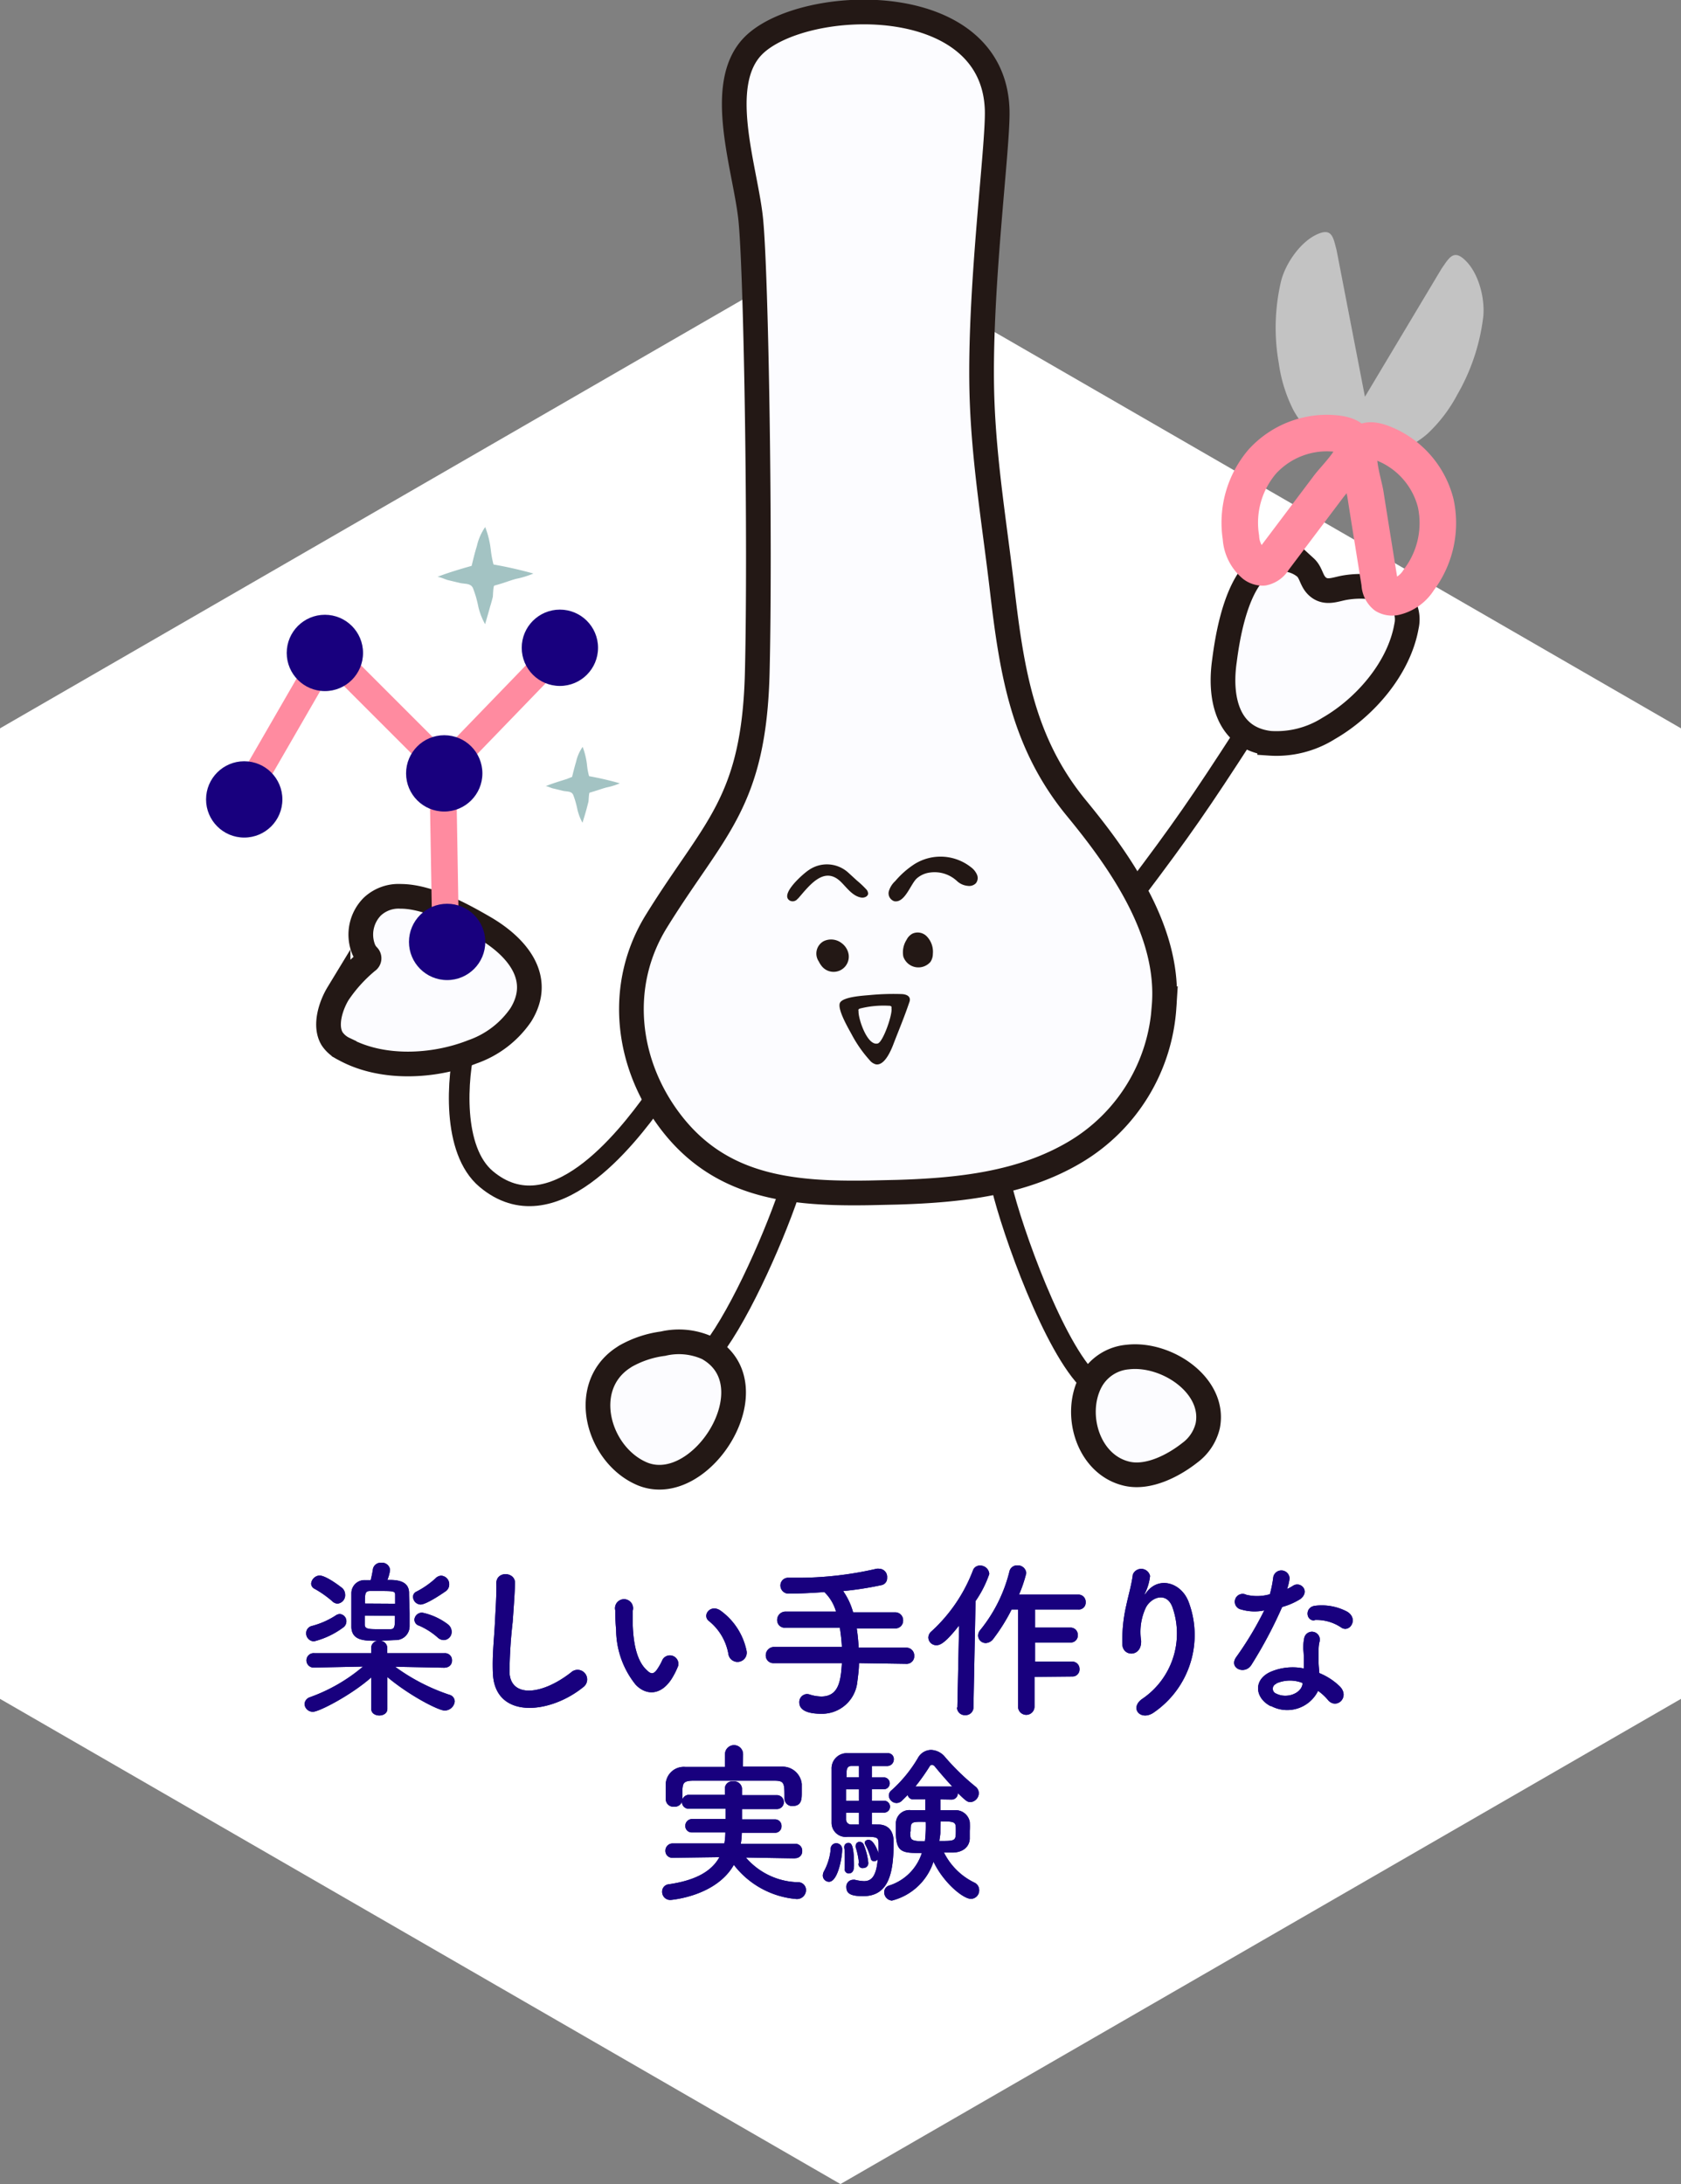
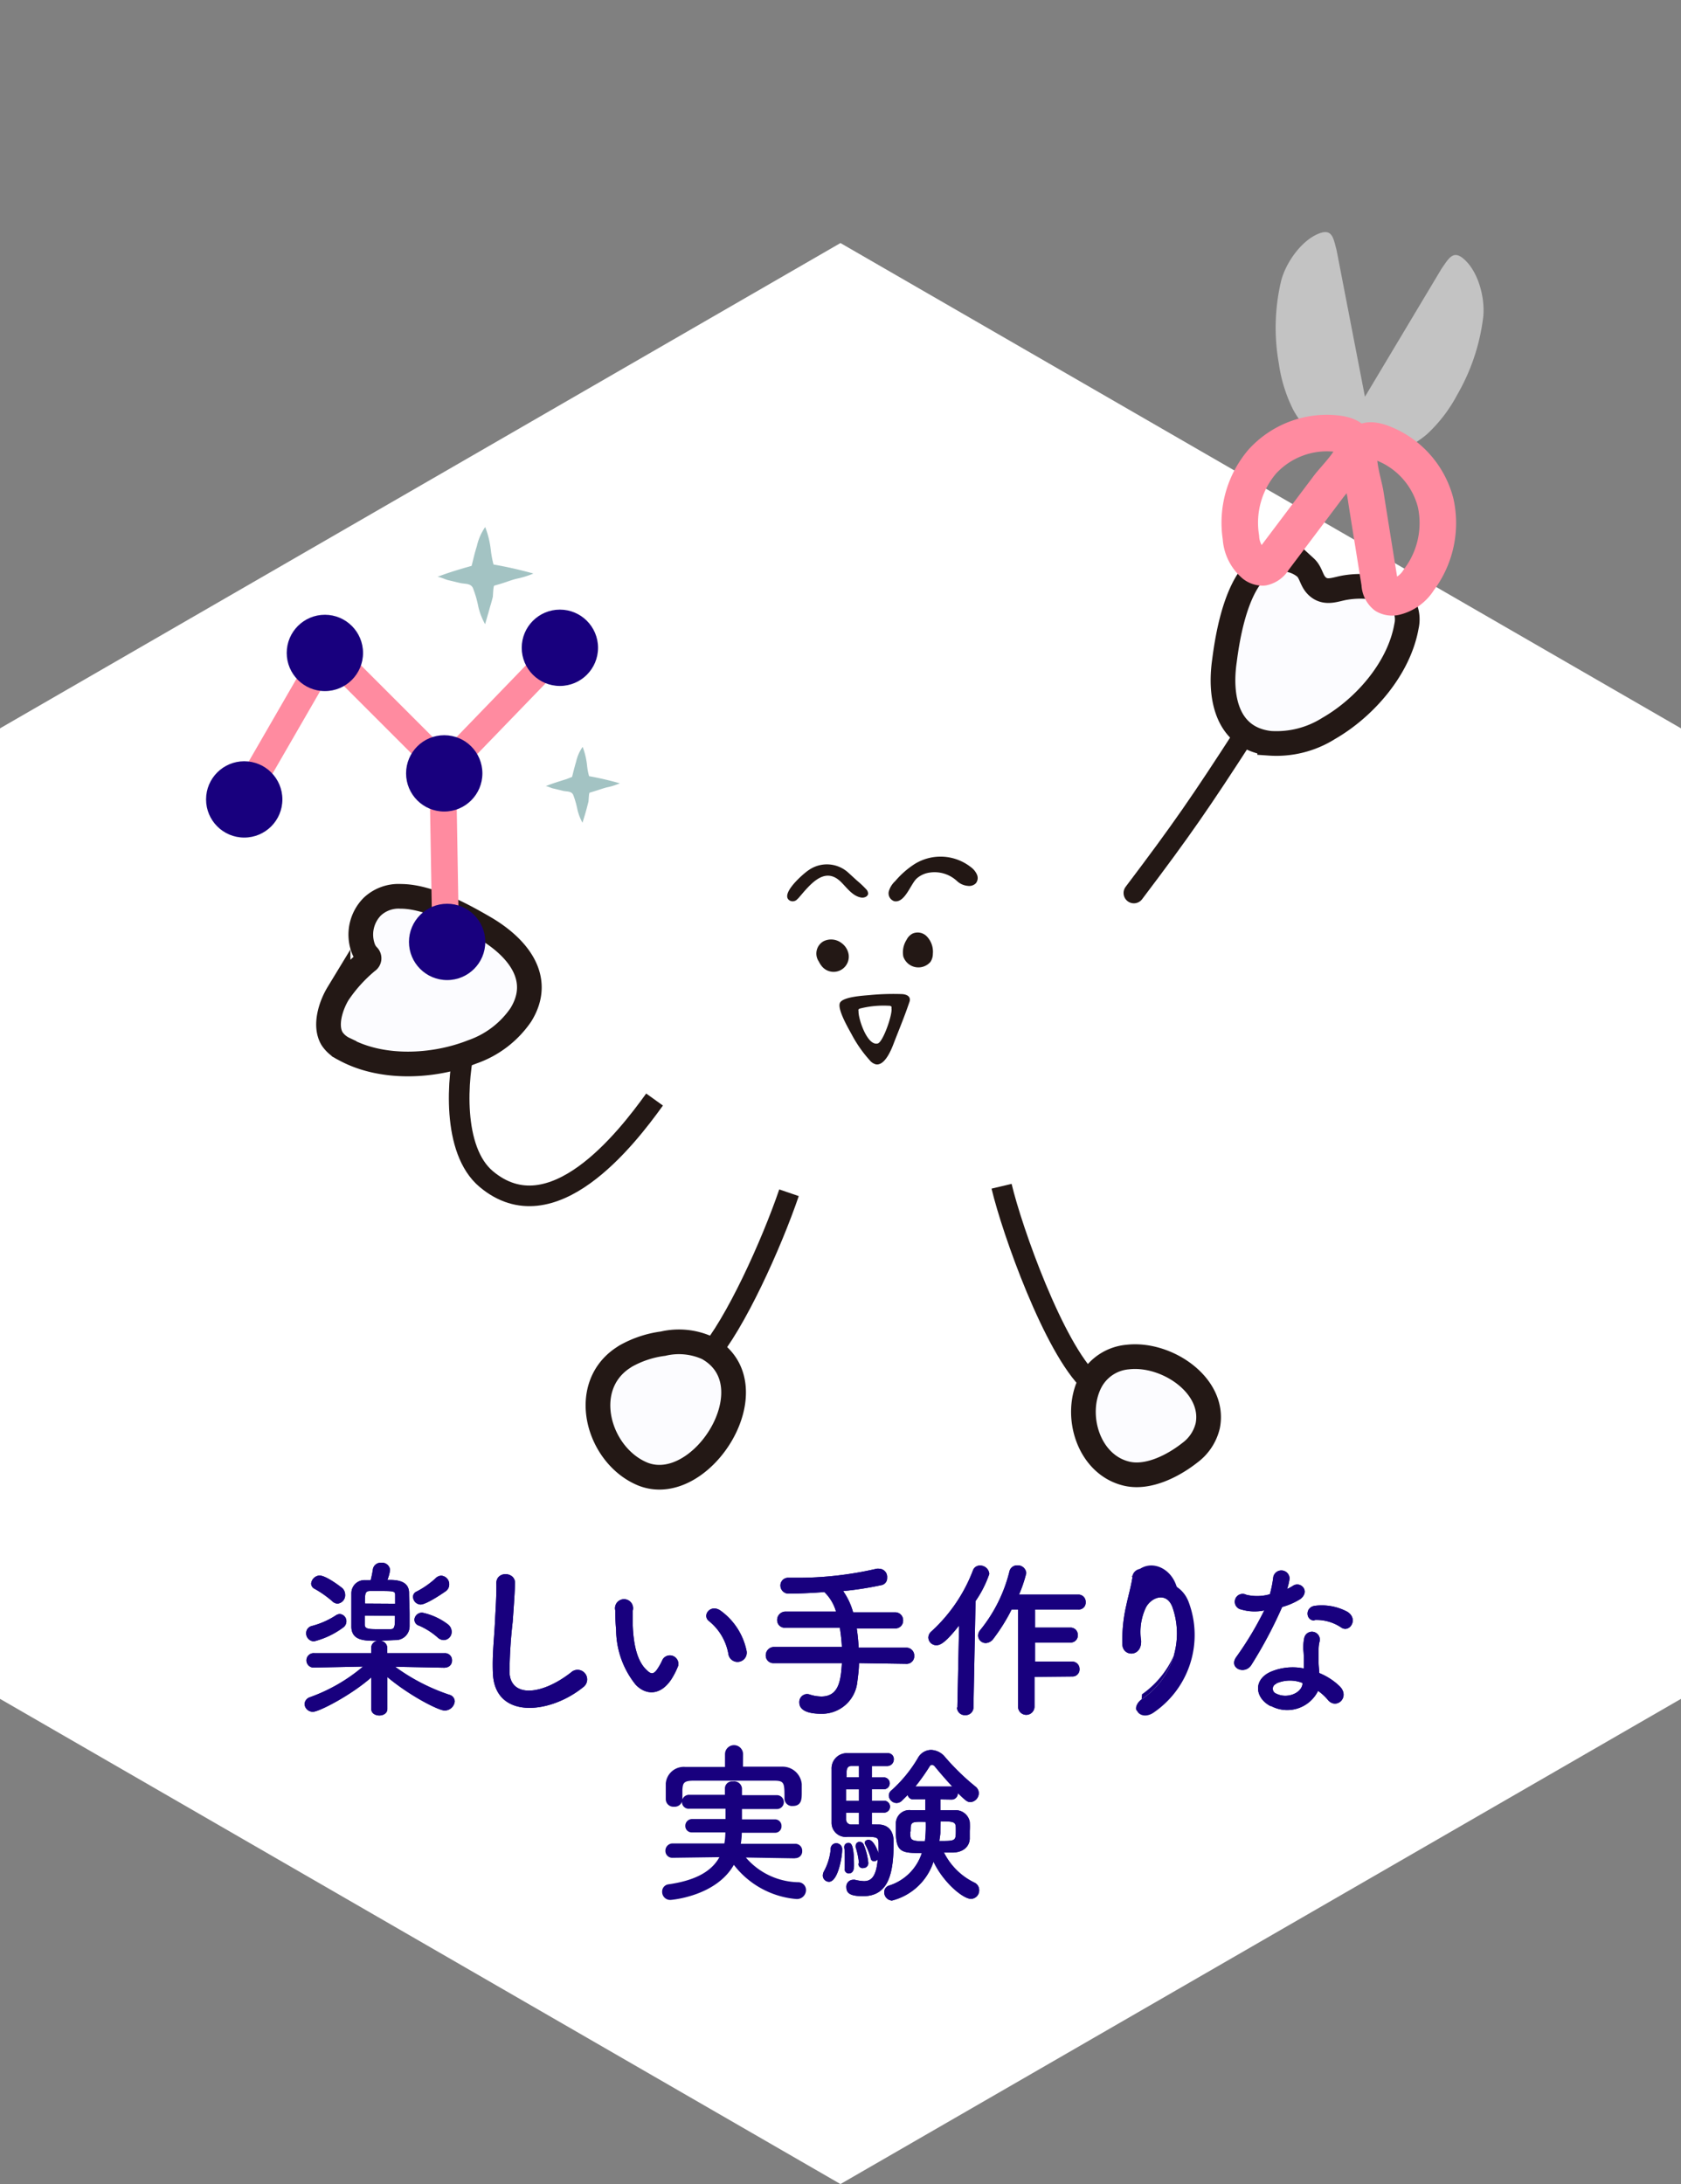
<svg xmlns="http://www.w3.org/2000/svg" viewBox="0 0 185.91 241.54">
  <rect x="0" y="0" width="185.91" height="241.54" fill="#808080" stroke="none" />
  <defs>
    <style>.cls-1{fill:#fff;}.cls-10,.cls-11,.cls-2{fill:none;}.cls-11,.cls-2,.cls-3{stroke:#231815;stroke-miterlimit:10;}.cls-11,.cls-2{stroke-width:2.28px;}.cls-3{fill:#fcfcff;stroke-width:2.73px;}.cls-4{fill:#231815;}.cls-5{fill:#221714;}.cls-6{fill:#ff8ba0;}.cls-7{fill:#18007e;}.cls-8{fill:#a3c3c3;}.cls-9{fill:#c3c3c3;}.cls-10{stroke:#ff8ba0;stroke-linejoin:round;stroke-width:4.04px;}.cls-11{stroke-linecap:round;}</style>
  </defs>
  <g id="レイヤー_2" data-name="レイヤー 2">
    <g id="イメージ">
      <polygon class="cls-1" points="185.91 187.88 185.91 80.55 92.95 26.88 0 80.55 0 187.88 92.95 241.54 185.91 187.88" />
      <path class="cls-2" d="M55,106.78c-.68,3-2.75,5.56-3.49,8.48-1,4-1.53,11.94,2.26,15.13,7.28,6.12,15.49-4.43,18.62-8.79" />
-       <path class="cls-3" d="M99.28,131.85l-3.07.07c-8.77.15-16.69-.62-22.24-8.12-4.78-6.46-5.66-15-1.37-21.93,6.36-10.29,10.8-13,11.15-27.55s-.1-43.58-.71-49.93C82.51,18.81,79,9.3,83.37,5c5.52-5.4,26.44-6.22,26.91,7.09.15,4.09-2.12,20.58-1.66,32.38.27,7,1.4,13.76,2.21,20.68,1.07,9.15,2.3,17,8.19,24.19,4.94,6,10.43,13.81,9.72,22A20.17,20.17,0,0,1,119,127.35C113.06,130.92,106.07,131.64,99.28,131.85Z" />
      <path class="cls-3" d="M124.72,150.08c4.31-.5,9.73,3.16,8.85,7.6a5.21,5.21,0,0,1-2,3c-1.79,1.41-4.52,2.82-6.87,2.32-4.3-.93-6-6.48-4.12-10.15A5.15,5.15,0,0,1,124.72,150.08Z" />
      <path class="cls-2" d="M120.57,152.86c-4-3.75-8.63-16.73-9.8-21.67" />
      <path class="cls-2" d="M78.21,150c3.11-3.54,7.12-12.44,9.05-18.09" />
      <path class="cls-4" d="M90.56,106.34a1.56,1.56,0,0,1,.53-2.25,1.89,1.89,0,0,1,2,.22,1.94,1.94,0,0,1,.76,1.22,1.68,1.68,0,0,1-3,1.28A2.51,2.51,0,0,1,90.56,106.34Z" />
      <path class="cls-4" d="M99.9,105.78a2.56,2.56,0,0,1,.36-1.84,1.56,1.56,0,0,1,.64-.68,1.4,1.4,0,0,1,1.6.3,2.44,2.44,0,0,1,.67,1.92,1.63,1.63,0,0,1-.26.89A1.76,1.76,0,0,1,99.9,105.78Z" />
      <path class="cls-5" d="M88.19,99.43l.11-.1c1.21-1.39,2.86-3.64,4.72-1.78.63.62,1.27,1.55,2.21,1.71.32.06.74-.09.78-.42a.73.73,0,0,0-.23-.51,10.54,10.54,0,0,0-1-.94l-.94-.86a3.51,3.51,0,0,0-4.39-.31c-.54.34-3.31,2.72-2.08,3.39A.68.68,0,0,0,88.19,99.43Z" />
      <path class="cls-5" d="M102.83,96.5a2.72,2.72,0,0,0-1.43.64c-.69.61-1.31,2.74-2.49,2.53a.92.92,0,0,1-.62-1.06A2.42,2.42,0,0,1,99,97.45a9.78,9.78,0,0,1,2.13-1.88,5.43,5.43,0,0,1,6.27.35,2,2,0,0,1,.63.77.93.93,0,0,1-.11,1,1.05,1.05,0,0,1-.89.28,2,2,0,0,1-1.21-.55A3.63,3.63,0,0,0,102.83,96.5Z" />
      <path class="cls-5" d="M99.79,109.94a27.54,27.54,0,0,0-3.52.1c-.69.07-3.18.18-3.4.93s.94,2.73,1.31,3.41a14.11,14.11,0,0,0,2,2.87,1.29,1.29,0,0,0,.69.46c1,.17,1.73-1.67,2-2.4.57-1.47,1.18-2.93,1.68-4.42C100.78,110.35,100.49,110,99.79,109.94Zm-2.71,5.46c-1.17.32-2.18-2.79-2.13-3.57a.35.35,0,0,1,0-.2.49.49,0,0,1,.23-.11,10.63,10.63,0,0,1,3.13-.29.34.34,0,0,1,.28.1.22.22,0,0,1,0,.16C98.74,112.14,97.67,115.23,97.08,115.4Z" />
      <path class="cls-3" d="M44.33,99.13c3.18,0,7.17,2.27,9.27,3.49,3.53,2.07,6.54,5.52,4,9.62a10.78,10.78,0,0,1-5.34,4.08c-4.3,1.7-10.05,2-14.21-.31a3.3,3.3,0,0,1-1.32-1.13c-.88-1.45-.13-3.7.66-5a16.7,16.7,0,0,1,3.24-3.58.37.37,0,0,0,.09-.57,2.35,2.35,0,0,1-.55-.86,4.4,4.4,0,0,1,1-4.6A4.24,4.24,0,0,1,44.33,99.13Z" />
      <rect class="cls-6" x="22.06" y="78.97" width="18.63" height="2.95" transform="translate(-53.97 67.4) rotate(-60)" />
      <circle class="cls-7" cx="27.01" cy="88.41" r="4.22" />
      <rect class="cls-6" x="39.81" y="93.39" width="18.63" height="2.95" transform="translate(-44.88 145.6) rotate(-90.98)" />
      <rect class="cls-6" x="33.76" y="77.35" width="18.63" height="2.95" transform="translate(17.8 165.02) rotate(-135)" />
      <rect class="cls-6" x="46.35" y="76.81" width="18.63" height="2.95" transform="translate(-39.31 63.91) rotate(-45.98)" />
      <circle class="cls-7" cx="35.93" cy="72.21" r="4.22" />
      <circle class="cls-7" cx="49.45" cy="104.17" r="4.22" />
      <circle class="cls-7" cx="49.13" cy="85.53" r="4.22" />
      <circle class="cls-7" cx="61.92" cy="71.64" r="4.22" />
      <path class="cls-3" d="M138.42,63.64c-1.95,2.52-2.69,7-3,9.43-.58,4,.24,8.56,5,9.13a10.83,10.83,0,0,0,6.52-1.64c4-2.3,7.79-6.64,8.61-11.31a3.38,3.38,0,0,0-.06-1.73c-1-2.64-4.44-2.94-6.81-2.52-.95.17-1.93.62-2.8,0s-.8-1.6-1.51-2.25a4,4,0,0,0-3.09-.88A4.25,4.25,0,0,0,138.42,63.64Z" />
      <path class="cls-3" d="M69.15,150a11.36,11.36,0,0,1,4.18-1.4,7.65,7.65,0,0,1,4.92.48c7.22,4-.62,16.54-7.16,13.94-4.87-2-7.06-9.45-2.33-12.76Z" />
      <path class="cls-8" d="M63.27,85.92c.14-.57.28-1.14.45-1.7a4.47,4.47,0,0,1,.72-1.62,8.26,8.26,0,0,1,.48,2,7,7,0,0,0,.23,1.24,33.47,33.47,0,0,1,3.4.79,7.57,7.57,0,0,1-1.49.46c-.64.18-1,.33-1.84.57-.1,0-.11.86-.14,1l-.21.81c-.14.51-.29,1-.45,1.52a5.84,5.84,0,0,1-.57-1.5,9.83,9.83,0,0,0-.44-1.54c-.17-.47-.68-.39-1.11-.48l-1.06-.26c-.17,0-.78-.31-.91-.26.76-.31,1.55-.54,2.33-.79Z" />
      <path class="cls-8" d="M52.16,62.58c.18-.73.35-1.47.58-2.19a5.93,5.93,0,0,1,.92-2.1,10,10,0,0,1,.62,2.53,11.29,11.29,0,0,0,.3,1.61,44.69,44.69,0,0,1,4.41,1,10,10,0,0,1-1.93.59c-.83.23-1.25.44-2.38.74-.14,0-.15,1.11-.18,1.27-.09.35-.18.7-.28,1-.18.66-.37,1.31-.57,2a7.35,7.35,0,0,1-.75-1.93,11.6,11.6,0,0,0-.57-2c-.22-.61-.87-.5-1.43-.62l-1.38-.33c-.21-.05-1-.41-1.17-.34,1-.4,2-.7,3-1Z" />
      <path class="cls-9" d="M152.26,50.62l-4.44-22.95c-.35-1.33-.48-2.38-1.88-1.87-2,.74-3.75,3.27-4.26,5.29a22.45,22.45,0,0,0-.25,9.09,16.43,16.43,0,0,0,1.62,5.19A10.16,10.16,0,0,0,152.26,50.62Z" />
      <path class="cls-9" d="M147.43,49.77l12-20.06c.79-1.13,1.27-2.07,2.41-1.11,1.66,1.39,2.41,4.35,2.2,6.43a22.6,22.6,0,0,1-2.88,8.63,16.42,16.42,0,0,1-3.3,4.32A10.19,10.19,0,0,1,147.43,49.77Z" />
      <path class="cls-10" d="M140.86,61.87a1.81,1.81,0,0,1-1.19.88,1.53,1.53,0,0,1-.95-.32,4.25,4.25,0,0,1-1.48-3,10.42,10.42,0,0,1,2.36-8.38,9.66,9.66,0,0,1,8.17-3.1c4.56.5.33,4.32-.83,5.85Z" />
      <path class="cls-10" d="M152.59,64.54a1.76,1.76,0,0,0,.63,1.33,1.52,1.52,0,0,0,1,.17,4.22,4.22,0,0,0,2.69-1.91,10.42,10.42,0,0,0,1.87-8.5A9.65,9.65,0,0,0,153,49.05c-4.26-1.71-2.33,3.65-2,5.55C151.52,57.91,152.06,61.23,152.59,64.54Z" />
      <path class="cls-11" d="M137.65,81.19c-4.83,7.47-6.88,10.47-12.25,17.57" />
    </g>
    <g id="テキスト">
      <path class="cls-7" d="M49.25,184.44l-5.55-.11a21.8,21.8,0,0,0,6,3.1.77.77,0,0,1,.59.74,1.12,1.12,0,0,1-1.12,1c-.68,0-3.89-1.65-6.33-3.7l0,3.53v0c0,.48-.45.72-.89.72s-.89-.24-.89-.72v0l0-3.49c-2.2,1.95-5.77,3.8-6.44,3.8a.91.91,0,0,1-.94-.86.86.86,0,0,1,.62-.76,18.87,18.87,0,0,0,5.85-3.38l-5.37.11h0a.8.8,0,1,1,0-1.59h6.27l0-.53a.8.8,0,0,1,.89-.84.81.81,0,0,1,.89.8v.57h6.35a.77.77,0,0,1,.81.8.76.76,0,0,1-.79.79Zm-14.52-2.92a.88.88,0,0,1-.87-.91.81.81,0,0,1,.59-.78,9,9,0,0,0,2.75-1.22.89.89,0,0,1,.38-.11.79.79,0,0,1,.73.81.84.84,0,0,1-.37.69A9.12,9.12,0,0,1,34.73,181.52Zm2-4.45a11.54,11.54,0,0,0-1.92-1.35.66.66,0,0,1-.4-.59,1,1,0,0,1,.91-.89c.8,0,2.53,1.39,2.53,1.39a1,1,0,0,1,.32.72.93.93,0,0,1-.85,1A.9.9,0,0,1,36.73,177.07Zm8.51-.95c0,.69.06,1.6.06,2.43,0,.5,0,.95,0,1.31a1.53,1.53,0,0,1-1.52,1.52c-.42,0-1.29.08-2.07.08-1.37,0-2.79,0-2.85-1.5,0-.48,0-1.2,0-1.9s0-1.42,0-1.88a1.45,1.45,0,0,1,1.52-1.43H41c.09-.37.19-.84.24-1.2a.86.86,0,0,1,.9-.72.89.89,0,0,1,1,.79,4.42,4.42,0,0,1-.3,1.11C43.68,174.72,45.2,174.72,45.24,176.12Zm-1.54,1.24c0-.34,0-.67,0-.91,0-.44,0-.5-1.61-.5-.48,0-1,0-1.14,0-.59,0-.59.3-.59,1.39Zm-3.36,1.31c0,.42,0,.76,0,1,0,.51.47.51,1.71.51.47,0,.93,0,1.12,0,.51,0,.51-.38.51-1.48Zm6.17-1.22a.87.87,0,0,1-.83-.85.62.62,0,0,1,.4-.59,9.61,9.61,0,0,0,2.09-1.46.91.91,0,0,1,.62-.29.94.94,0,0,1,.89,1,.9.9,0,0,1-.36.7S47.22,177.45,46.51,177.45Zm1.92,3.67a7.77,7.77,0,0,0-2.07-1.33.71.71,0,0,1-.53-.67.84.84,0,0,1,.89-.77,7.12,7.12,0,0,1,2.79,1.27,1.05,1.05,0,0,1,.44.83.9.9,0,0,1-.87.93A1,1,0,0,1,48.43,181.12Z" />
      <path class="cls-7" d="M54.51,185c-.08-2,.13-3.61.23-5.62.06-1.24.19-3.1.15-4.28,0-1.4,2.11-1.29,2.07,0s-.17,3-.26,4.27a52.4,52.4,0,0,0-.35,5.59c.12,2.77,3.5,2.58,6.8,0a1.06,1.06,0,1,1,1.32,1.65C60.76,189.61,54.68,190.16,54.51,185Z" />
      <path class="cls-7" d="M70.29,186.3a9.76,9.76,0,0,1-2.15-6.07,20.09,20.09,0,0,1-.09-2.11,1,1,0,1,1,1.93,0c0,.74,0,.78,0,1.65.08,2,.44,3.88,1.51,4.9.49.48.74.53,1.15,0a6.7,6.7,0,0,0,.63-1.12.94.94,0,0,1,1.73.69,8.58,8.58,0,0,1-.74,1.46C73,187.62,71.35,187.44,70.29,186.3ZM80.57,183a6,6,0,0,0-2.11-3.68c-.91-.63.11-2,1.25-1.18a7.26,7.26,0,0,1,2.85,4.41A1,1,0,1,1,80.57,183Z" />
      <path class="cls-7" d="M95,183.93c0,.68-.1,1.39-.19,2.11a3.92,3.92,0,0,1-4,3.49c-1.24,0-2.41-.28-2.41-1.25a.88.88,0,0,1,.85-.93,1,1,0,0,1,.32.06,4.49,4.49,0,0,0,1.26.21c2,0,2.16-1.89,2.28-3.69l-7.49,0a.84.84,0,0,1-.93-.84.92.92,0,0,1,.93-.95l7.49,0a21,21,0,0,0-.23-2.13l-6,0a.83.83,0,0,1-.93-.84.92.92,0,0,1,.93-.94l5.58,0a4.87,4.87,0,0,0-1.29-2.16c-1.48.11-2.87.17-3.86.17a.9.9,0,0,1-1-.89.85.85,0,0,1,.92-.86h0l.83,0a38.57,38.57,0,0,0,8.89-1,1.43,1.43,0,0,1,.29,0,.9.9,0,0,1,.87,1,.77.77,0,0,1-.57.8,36.62,36.62,0,0,1-4.29.67,7.69,7.69,0,0,1,1.1,2.35l4.63,0a.87.87,0,0,1,.9.91.85.85,0,0,1-.9.87l-4.23,0a20,20,0,0,1,.21,2.13l5.26,0a.87.87,0,0,1,.89.91.84.84,0,0,1-.89.88Z" />
      <path class="cls-7" d="M105.88,188.85l.19-9.08c-1.5,1.9-2.07,2.18-2.51,2.18a.88.88,0,0,1-.89-.85.92.92,0,0,1,.34-.68,17.62,17.62,0,0,0,4.58-6.71.81.81,0,0,1,.82-.57,1,1,0,0,1,1,.93,12.24,12.24,0,0,1-1.52,3l-.23,11.74a.86.86,0,0,1-.91.87.85.85,0,0,1-.91-.85Zm8.53-3.4v3.29a.91.91,0,1,1-1.82,0V178h-.71a20.39,20.39,0,0,1-2,3.21,1.11,1.11,0,0,1-.85.5.85.85,0,0,1-.86-.84,1,1,0,0,1,.25-.61,16.56,16.56,0,0,0,3.21-6.44.86.86,0,0,1,.87-.7.93.93,0,0,1,1,.86,15,15,0,0,1-.8,2.37h6.56a.8.8,0,0,1,.81.84.76.76,0,0,1-.81.81h-4.79V180h3.91a.8.8,0,0,1,.82.83.78.78,0,0,1-.82.82h-3.91v2.11h4.1a.81.81,0,0,1,.82.83.78.78,0,0,1-.82.82Z" />
      <path class="cls-7" d="M126.39,187.84a8.74,8.74,0,0,0,3.31-10c-.63-1.9-2.43-1.2-3,0a6.33,6.33,0,0,0-.5,3.59c.1,1.85-2,1.83-2.07.46a17,17,0,0,1,.44-4.39c.21-1,.57-2.22.72-3.38a1,1,0,0,1,1.9.17,5.78,5.78,0,0,1-.49,1.77c-.25.51-.06.26.13,0,1.39-1.79,3.86-1,4.64,1.14a10.38,10.38,0,0,1-3.77,12.12C126.19,190.47,124.8,188.89,126.39,187.84Z" />
      <path class="cls-7" d="M137.28,178a.87.87,0,1,1,.55-1.63,5.06,5.06,0,0,0,2.61-.06,12.66,12.66,0,0,0,.38-1.91.91.91,0,0,1,1.8.17,6.13,6.13,0,0,1-.27,1.16,5.6,5.6,0,0,0,.61-.33c.86-.61,2,.57.84,1.45a7.55,7.55,0,0,1-2,.87,48.94,48.94,0,0,1-3.4,6.4c-.71,1.14-2.53.4-1.7-.83a36.92,36.92,0,0,0,3.12-5.19A5.19,5.19,0,0,1,137.28,178Zm3.27,10.7c-1.77-.89-2-2.94,0-3.82a6.23,6.23,0,0,1,3.65-.36v-.66c0-.48,0-.95-.06-1.43a5.36,5.36,0,0,1,.1-1.27.87.87,0,0,1,1.71.34,3.61,3.61,0,0,0-.12.89c0,.44,0,.92,0,1.47,0,.36.06.76.08,1.17a7,7,0,0,1,2.31,1.52c1.09,1.2-.45,2.55-1.36,1.45a5.55,5.55,0,0,0-1.09-1A3.8,3.8,0,0,1,140.55,188.66Zm.61-2.49a.58.58,0,0,0,0,1.1c1.14.57,2.68,0,2.88-1,0-.06,0-.14,0-.19A3.79,3.79,0,0,0,141.16,186.17Zm4.23-7c-1,.06-1.12-1.52.1-1.63a6,6,0,0,1,3.5.66c1.29.78.3,2.36-.63,1.77A4.88,4.88,0,0,0,145.39,179.16Z" />
      <path class="cls-7" d="M87.91,205.52l-5.42-.09a7.83,7.83,0,0,0,5.76,2.73.86.86,0,0,1,.89.86,1,1,0,0,1-1.06,1,9.75,9.75,0,0,1-6.92-3.78c-2,3.52-7,3.88-7,3.88a.89.89,0,0,1-.93-.91.8.8,0,0,1,.72-.82c3.08-.44,4.79-1.5,5.61-3l-5.17.07h0a.76.76,0,0,1-.8-.78.8.8,0,0,1,.82-.81l5.7,0a7,7,0,0,0,.11-1.22l-3.65,0a.71.71,0,0,1-.78-.72.75.75,0,0,1,.78-.76l3.67,0c0-.38,0-.76,0-1.14l-4,0a.74.74,0,0,1-.82-.75.79.79,0,0,1,.82-.79l3.93,0c0-.25,0-.5,0-.74v0a.79.79,0,0,1,.89-.74.87.87,0,0,1,1,.76c0,.24,0,.49,0,.76l3.86,0a.77.77,0,1,1,0,1.54l-3.86,0c0,.38,0,.78,0,1.14l3.63,0a.71.71,0,0,1,.74.74.7.7,0,0,1-.74.74l-3.65,0a7.9,7.9,0,0,1-.11,1.22l6,0a.76.76,0,0,1,.79.81.75.75,0,0,1-.78.78Zm-5.74-10.14c1.48,0,2.94,0,4.39,0a2.13,2.13,0,0,1,2.11,1.92c0,.28,0,.62,0,.95,0,.68,0,1.48-1,1.48a.83.83,0,0,1-.91-.8v0c0-1.78,0-2-1.2-2-1.5,0-3.25,0-4.94,0-1.39,0-2.74,0-3.89,0s-1.2.28-1.26,1V199a.85.85,0,0,1-.93.81.84.84,0,0,1-.91-.85c0-.25,0-.53,0-.82s0-.61,0-.91a2,2,0,0,1,2.18-1.82c1.45,0,2.91,0,4.37,0V194a1,1,0,0,1,2,0Z" />
      <path class="cls-7" d="M91,207.4a1.12,1.12,0,0,1,.17-.53,6.31,6.31,0,0,0,.7-2.37.61.61,0,0,1,.59-.65.66.66,0,0,1,.68.74c0,.78-.47,3.52-1.46,3.52A.69.69,0,0,1,91,207.4Zm6.15-5.62c.33,0,1.68.06,1.68,1.92,0,3.29-.46,6-3.37,6-1.23,0-1.86-.21-1.86-1a.76.76,0,0,1,.74-.81.82.82,0,0,1,.21,0,4.9,4.9,0,0,0,1,.15c.72,0,1.36-.38,1.52-2.41a.52.52,0,0,1-.4.21.38.38,0,0,1-.38-.35A7.5,7.5,0,0,0,95.7,204a.39.39,0,0,1-.06-.21c0-.19.19-.32.42-.32.59,0,1.06,1.35,1.1,1.48,0-.4,0-.76,0-1,0-.74-.09-.81-1.44-.81l-2,0a1.56,1.56,0,0,1-1.75-1.6c0-.74,0-1.9,0-3s0-2.26,0-2.89a1.68,1.68,0,0,1,1.75-1.76c.53,0,1.65,0,2.68,0,.74,0,1.44,0,1.82,0a.64.64,0,0,1,.63.68.73.73,0,0,1-.72.74H96.42v1.26h1.27a.65.65,0,0,1,.71.64.66.66,0,0,1-.71.67H96.42v1.27h1.27a.66.66,0,1,1,0,1.31H96.42v1.31Zm-3.72,4.92v-.08c0-.28,0-.6,0-.91,0-.57,0-1.1-.06-1.33v-.07a.45.45,0,0,1,.44-.5c.26,0,.64,0,.64,2.45,0,.29,0,.93-.6.93A.45.45,0,0,1,93.42,206.7ZM95,195.3l-.84,0c-.28,0-.51.15-.53.61,0,.17,0,.4,0,.65H95Zm0,2.59H93.57v1.27H95Zm0,2.58H93.57c0,.27,0,.51,0,.72a.56.56,0,0,0,.59.59H95Zm0,5.62a8.36,8.36,0,0,0-.36-1.78.93.93,0,0,1,0-.19.41.41,0,0,1,.44-.42.48.48,0,0,1,.45.32,7.07,7.07,0,0,1,.5,2,.54.54,0,0,1-.53.57A.46.46,0,0,1,94.94,206.09ZM104,199v1.2h1.52a1.59,1.59,0,0,1,1.73,1.28,8.21,8.21,0,0,1,0,1c0,.31,0,.63,0,.9-.06.85-.71,1.46-1.85,1.5-.3,0-.66,0-1,0a7.32,7.32,0,0,0,3.36,3.32.9.9,0,0,1,.53.8.93.93,0,0,1-.91,1c-.84,0-3-1.73-4.14-4.11a6.52,6.52,0,0,1-4.6,4.3.92.92,0,0,1-.85-.91.76.76,0,0,1,.57-.76,5.56,5.56,0,0,0,3.59-3.59c-2.09,0-2.87,0-2.87-2.3,0-.38,0-.76,0-1.07a1.49,1.49,0,0,1,1.65-1.37h1.61V199h-1.34a.61.61,0,0,1-.61-.49l-.63.62a.85.85,0,0,1-.61.27.87.87,0,0,1-.85-.82.75.75,0,0,1,.3-.59,14.92,14.92,0,0,0,2.93-3.59,1.68,1.68,0,0,1,1.44-.87,2.09,2.09,0,0,1,1.56.8,25.89,25.89,0,0,0,3.36,3.26.92.92,0,0,1,.36.71,1,1,0,0,1-.91,1c-.38,0-.55-.17-1.41-1v0a.68.68,0,0,1-.66.72Zm-3.33,3.57c0,.91,0,1.06,1.62,1.06a14.21,14.21,0,0,0,.09-2.14C100.75,201.46,100.71,201.46,100.71,202.54Zm4.64-5c-.72-.78-1.41-1.58-1.94-2.23a.4.4,0,0,0-.3-.15.27.27,0,0,0-.25.15,23.86,23.86,0,0,1-1.58,2.23ZM104,202.65c0,.31-.08.63-.11.95,1.8,0,1.82,0,1.82-1.17,0-.92,0-1-1.69-1C104,202.05,104,202.54,104,202.65Z" />
      <path class="cls-7" d="M49.25,184.44l-5.55-.11a21.8,21.8,0,0,0,6,3.1.77.77,0,0,1,.59.74,1.12,1.12,0,0,1-1.12,1c-.68,0-3.89-1.65-6.33-3.7l0,3.53v0c0,.48-.45.72-.89.72s-.89-.24-.89-.72v0l0-3.49c-2.2,1.95-5.77,3.8-6.44,3.8a.91.91,0,0,1-.94-.86.86.86,0,0,1,.62-.76,18.87,18.87,0,0,0,5.85-3.38l-5.37.11h0a.8.8,0,1,1,0-1.59h6.27l0-.53a.8.8,0,0,1,.89-.84.81.81,0,0,1,.89.8v.57h6.35a.77.77,0,0,1,.81.8.76.76,0,0,1-.79.79Zm-14.52-2.92a.88.88,0,0,1-.87-.91.81.81,0,0,1,.59-.78,9,9,0,0,0,2.75-1.22.89.89,0,0,1,.38-.11.79.79,0,0,1,.73.81.84.84,0,0,1-.37.69A9.12,9.12,0,0,1,34.73,181.52Zm2-4.45a11.54,11.54,0,0,0-1.92-1.35.66.66,0,0,1-.4-.59,1,1,0,0,1,.91-.89c.8,0,2.53,1.39,2.53,1.39a1,1,0,0,1,.32.72.93.93,0,0,1-.85,1A.9.9,0,0,1,36.73,177.07Zm8.51-.95c0,.69.06,1.6.06,2.43,0,.5,0,.95,0,1.31a1.53,1.53,0,0,1-1.52,1.52c-.42,0-1.29.08-2.07.08-1.37,0-2.79,0-2.85-1.5,0-.48,0-1.2,0-1.9s0-1.42,0-1.88a1.45,1.45,0,0,1,1.52-1.43H41c.09-.37.19-.84.24-1.2a.86.86,0,0,1,.9-.72.89.89,0,0,1,1,.79,4.42,4.42,0,0,1-.3,1.11C43.68,174.72,45.2,174.72,45.24,176.12Zm-1.54,1.24c0-.34,0-.67,0-.91,0-.44,0-.5-1.61-.5-.48,0-1,0-1.14,0-.59,0-.59.3-.59,1.39Zm-3.36,1.31c0,.42,0,.76,0,1,0,.51.47.51,1.71.51.47,0,.93,0,1.12,0,.51,0,.51-.38.51-1.48Zm6.17-1.22a.87.87,0,0,1-.83-.85.62.62,0,0,1,.4-.59,9.61,9.61,0,0,0,2.09-1.46.91.91,0,0,1,.62-.29.94.94,0,0,1,.89,1,.9.9,0,0,1-.36.7S47.22,177.45,46.51,177.45Zm1.92,3.67a7.77,7.77,0,0,0-2.07-1.33.71.71,0,0,1-.53-.67.84.84,0,0,1,.89-.77,7.12,7.12,0,0,1,2.79,1.27,1.05,1.05,0,0,1,.44.83.9.9,0,0,1-.87.93A1,1,0,0,1,48.43,181.12Z" />
      <path class="cls-7" d="M54.51,185c-.08-2,.13-3.61.23-5.62.06-1.24.19-3.1.15-4.28,0-1.4,2.11-1.29,2.07,0s-.17,3-.26,4.27a52.4,52.4,0,0,0-.35,5.59c.12,2.77,3.5,2.58,6.8,0a1.06,1.06,0,1,1,1.32,1.65C60.76,189.61,54.68,190.16,54.51,185Z" />
      <path class="cls-7" d="M70.29,186.3a9.76,9.76,0,0,1-2.15-6.07,20.09,20.09,0,0,1-.09-2.11,1,1,0,1,1,1.93,0c0,.74,0,.78,0,1.65.08,2,.44,3.88,1.51,4.9.49.48.74.53,1.15,0a6.7,6.7,0,0,0,.63-1.12.94.94,0,0,1,1.73.69,8.58,8.58,0,0,1-.74,1.46C73,187.62,71.35,187.44,70.29,186.3ZM80.57,183a6,6,0,0,0-2.11-3.68c-.91-.63.11-2,1.25-1.18a7.26,7.26,0,0,1,2.85,4.41A1,1,0,1,1,80.57,183Z" />
      <path class="cls-7" d="M95,183.93c0,.68-.1,1.39-.19,2.11a3.92,3.92,0,0,1-4,3.49c-1.24,0-2.41-.28-2.41-1.25a.88.88,0,0,1,.85-.93,1,1,0,0,1,.32.06,4.49,4.49,0,0,0,1.26.21c2,0,2.16-1.89,2.28-3.69l-7.49,0a.84.84,0,0,1-.93-.84.92.92,0,0,1,.93-.95l7.49,0a21,21,0,0,0-.23-2.13l-6,0a.83.83,0,0,1-.93-.84.92.92,0,0,1,.93-.94l5.58,0a4.87,4.87,0,0,0-1.29-2.16c-1.48.11-2.87.17-3.86.17a.9.9,0,0,1-1-.89.85.85,0,0,1,.92-.86h0l.83,0a38.57,38.57,0,0,0,8.89-1,1.43,1.43,0,0,1,.29,0,.9.9,0,0,1,.87,1,.77.77,0,0,1-.57.8,36.62,36.62,0,0,1-4.29.67,7.69,7.69,0,0,1,1.1,2.35l4.63,0a.87.87,0,0,1,.9.91.85.85,0,0,1-.9.87l-4.23,0a20,20,0,0,1,.21,2.13l5.26,0a.87.87,0,0,1,.89.91.84.84,0,0,1-.89.88Z" />
      <path class="cls-7" d="M105.88,188.85l.19-9.08c-1.5,1.9-2.07,2.18-2.51,2.18a.88.88,0,0,1-.89-.85.92.92,0,0,1,.34-.68,17.62,17.62,0,0,0,4.58-6.71.81.81,0,0,1,.82-.57,1,1,0,0,1,1,.93,12.24,12.24,0,0,1-1.52,3l-.23,11.74a.86.86,0,0,1-.91.87.85.85,0,0,1-.91-.85Zm8.53-3.4v3.29a.91.91,0,1,1-1.82,0V178h-.71a20.39,20.39,0,0,1-2,3.21,1.11,1.11,0,0,1-.85.5.85.85,0,0,1-.86-.84,1,1,0,0,1,.25-.61,16.56,16.56,0,0,0,3.21-6.44.86.86,0,0,1,.87-.7.93.93,0,0,1,1,.86,15,15,0,0,1-.8,2.37h6.56a.8.8,0,0,1,.81.84.76.76,0,0,1-.81.81h-4.79V180h3.91a.8.8,0,0,1,.82.83.78.78,0,0,1-.82.82h-3.91v2.11h4.1a.81.81,0,0,1,.82.83.78.78,0,0,1-.82.82Z" />
-       <path class="cls-7" d="M126.39,187.84a8.74,8.74,0,0,0,3.31-10c-.63-1.9-2.43-1.2-3,0a6.33,6.33,0,0,0-.5,3.59c.1,1.85-2,1.83-2.07.46a17,17,0,0,1,.44-4.39c.21-1,.57-2.22.72-3.38a1,1,0,0,1,1.9.17,5.78,5.78,0,0,1-.49,1.77c-.25.51-.06.26.13,0,1.39-1.79,3.86-1,4.64,1.14a10.38,10.38,0,0,1-3.77,12.12C126.19,190.47,124.8,188.89,126.39,187.84Z" />
+       <path class="cls-7" d="M126.39,187.84a8.74,8.74,0,0,0,3.31-10c-.63-1.9-2.43-1.2-3,0a6.33,6.33,0,0,0-.5,3.59c.1,1.85-2,1.83-2.07.46a17,17,0,0,1,.44-4.39c.21-1,.57-2.22.72-3.38c-.25.51-.06.26.13,0,1.39-1.79,3.86-1,4.64,1.14a10.38,10.38,0,0,1-3.77,12.12C126.19,190.47,124.8,188.89,126.39,187.84Z" />
      <path class="cls-7" d="M137.28,178a.87.87,0,1,1,.55-1.63,5.06,5.06,0,0,0,2.61-.06,12.66,12.66,0,0,0,.38-1.91.91.91,0,0,1,1.8.17,6.13,6.13,0,0,1-.27,1.16,5.6,5.6,0,0,0,.61-.33c.86-.61,2,.57.84,1.45a7.55,7.55,0,0,1-2,.87,48.94,48.94,0,0,1-3.4,6.4c-.71,1.14-2.53.4-1.7-.83a36.92,36.92,0,0,0,3.12-5.19A5.19,5.19,0,0,1,137.28,178Zm3.27,10.7c-1.77-.89-2-2.94,0-3.82a6.23,6.23,0,0,1,3.65-.36v-.66c0-.48,0-.95-.06-1.43a5.36,5.36,0,0,1,.1-1.27.87.87,0,0,1,1.71.34,3.61,3.61,0,0,0-.12.89c0,.44,0,.92,0,1.47,0,.36.06.76.08,1.17a7,7,0,0,1,2.31,1.52c1.09,1.2-.45,2.55-1.36,1.45a5.55,5.55,0,0,0-1.09-1A3.8,3.8,0,0,1,140.55,188.66Zm.61-2.49a.58.58,0,0,0,0,1.1c1.14.57,2.68,0,2.88-1,0-.06,0-.14,0-.19A3.79,3.79,0,0,0,141.16,186.17Zm4.23-7c-1,.06-1.12-1.52.1-1.63a6,6,0,0,1,3.5.66c1.29.78.3,2.36-.63,1.77A4.88,4.88,0,0,0,145.39,179.16Z" />
-       <path class="cls-7" d="M87.91,205.52l-5.42-.09a7.83,7.83,0,0,0,5.76,2.73.86.86,0,0,1,.89.86,1,1,0,0,1-1.06,1,9.75,9.75,0,0,1-6.92-3.78c-2,3.52-7,3.88-7,3.88a.89.89,0,0,1-.93-.91.8.8,0,0,1,.72-.82c3.08-.44,4.79-1.5,5.61-3l-5.17.07h0a.76.76,0,0,1-.8-.78.8.8,0,0,1,.82-.81l5.7,0a7,7,0,0,0,.11-1.22l-3.65,0a.71.71,0,0,1-.78-.72.75.75,0,0,1,.78-.76l3.67,0c0-.38,0-.76,0-1.14l-4,0a.74.74,0,0,1-.82-.75.79.79,0,0,1,.82-.79l3.93,0c0-.25,0-.5,0-.74v0a.79.79,0,0,1,.89-.74.87.87,0,0,1,1,.76c0,.24,0,.49,0,.76l3.86,0a.77.77,0,1,1,0,1.54l-3.86,0c0,.38,0,.78,0,1.14l3.63,0a.71.71,0,0,1,.74.74.7.7,0,0,1-.74.74l-3.65,0a7.9,7.9,0,0,1-.11,1.22l6,0a.76.76,0,0,1,.79.81.75.75,0,0,1-.78.78Zm-5.74-10.14c1.48,0,2.94,0,4.39,0a2.13,2.13,0,0,1,2.11,1.92c0,.28,0,.62,0,.95,0,.68,0,1.48-1,1.48a.83.83,0,0,1-.91-.8v0c0-1.78,0-2-1.2-2-1.5,0-3.25,0-4.94,0-1.39,0-2.74,0-3.89,0s-1.2.28-1.26,1V199a.85.85,0,0,1-.93.81.84.84,0,0,1-.91-.85c0-.25,0-.53,0-.82s0-.61,0-.91a2,2,0,0,1,2.18-1.82c1.45,0,2.91,0,4.37,0V194a1,1,0,0,1,2,0Z" />
      <path class="cls-7" d="M91,207.4a1.12,1.12,0,0,1,.17-.53,6.31,6.31,0,0,0,.7-2.37.61.61,0,0,1,.59-.65.66.66,0,0,1,.68.74c0,.78-.47,3.52-1.46,3.52A.69.69,0,0,1,91,207.4Zm6.15-5.62c.33,0,1.68.06,1.68,1.92,0,3.29-.46,6-3.37,6-1.23,0-1.86-.21-1.86-1a.76.76,0,0,1,.74-.81.82.82,0,0,1,.21,0,4.9,4.9,0,0,0,1,.15c.72,0,1.36-.38,1.52-2.41a.52.52,0,0,1-.4.21.38.38,0,0,1-.38-.35A7.5,7.5,0,0,0,95.7,204a.39.39,0,0,1-.06-.21c0-.19.19-.32.42-.32.59,0,1.06,1.35,1.1,1.48,0-.4,0-.76,0-1,0-.74-.09-.81-1.44-.81l-2,0a1.56,1.56,0,0,1-1.75-1.6c0-.74,0-1.9,0-3s0-2.26,0-2.89a1.68,1.68,0,0,1,1.75-1.76c.53,0,1.65,0,2.68,0,.74,0,1.44,0,1.82,0a.64.64,0,0,1,.63.68.73.73,0,0,1-.72.74H96.42v1.26h1.27a.65.65,0,0,1,.71.64.66.66,0,0,1-.71.67H96.42v1.27h1.27a.66.66,0,1,1,0,1.31H96.42v1.31Zm-3.72,4.92v-.08c0-.28,0-.6,0-.91,0-.57,0-1.1-.06-1.33v-.07a.45.45,0,0,1,.44-.5c.26,0,.64,0,.64,2.45,0,.29,0,.93-.6.93A.45.45,0,0,1,93.42,206.7ZM95,195.3l-.84,0c-.28,0-.51.15-.53.61,0,.17,0,.4,0,.65H95Zm0,2.59H93.57v1.27H95Zm0,2.58H93.57c0,.27,0,.51,0,.72a.56.56,0,0,0,.59.59H95Zm0,5.62a8.36,8.36,0,0,0-.36-1.78.93.93,0,0,1,0-.19.41.41,0,0,1,.44-.42.48.48,0,0,1,.45.32,7.07,7.07,0,0,1,.5,2,.54.54,0,0,1-.53.57A.46.46,0,0,1,94.94,206.09ZM104,199v1.2h1.52a1.59,1.59,0,0,1,1.73,1.28,8.21,8.21,0,0,1,0,1c0,.31,0,.63,0,.9-.06.85-.71,1.46-1.85,1.5-.3,0-.66,0-1,0a7.32,7.32,0,0,0,3.36,3.32.9.9,0,0,1,.53.8.93.93,0,0,1-.91,1c-.84,0-3-1.73-4.14-4.11a6.52,6.52,0,0,1-4.6,4.3.92.92,0,0,1-.85-.91.76.76,0,0,1,.57-.76,5.56,5.56,0,0,0,3.59-3.59c-2.09,0-2.87,0-2.87-2.3,0-.38,0-.76,0-1.07a1.49,1.49,0,0,1,1.65-1.37h1.61V199h-1.34a.61.61,0,0,1-.61-.49l-.63.62a.85.85,0,0,1-.61.27.87.87,0,0,1-.85-.82.75.75,0,0,1,.3-.59,14.92,14.92,0,0,0,2.93-3.59,1.68,1.68,0,0,1,1.44-.87,2.09,2.09,0,0,1,1.56.8,25.89,25.89,0,0,0,3.36,3.26.92.92,0,0,1,.36.71,1,1,0,0,1-.91,1c-.38,0-.55-.17-1.41-1v0a.68.68,0,0,1-.66.72Zm-3.33,3.57c0,.91,0,1.06,1.62,1.06a14.21,14.21,0,0,0,.09-2.14C100.75,201.46,100.71,201.46,100.71,202.54Zm4.64-5c-.72-.78-1.41-1.58-1.94-2.23a.4.4,0,0,0-.3-.15.27.27,0,0,0-.25.15,23.86,23.86,0,0,1-1.58,2.23ZM104,202.65c0,.31-.08.63-.11.95,1.8,0,1.82,0,1.82-1.17,0-.92,0-1-1.69-1C104,202.05,104,202.54,104,202.65Z" />
    </g>
  </g>
</svg>